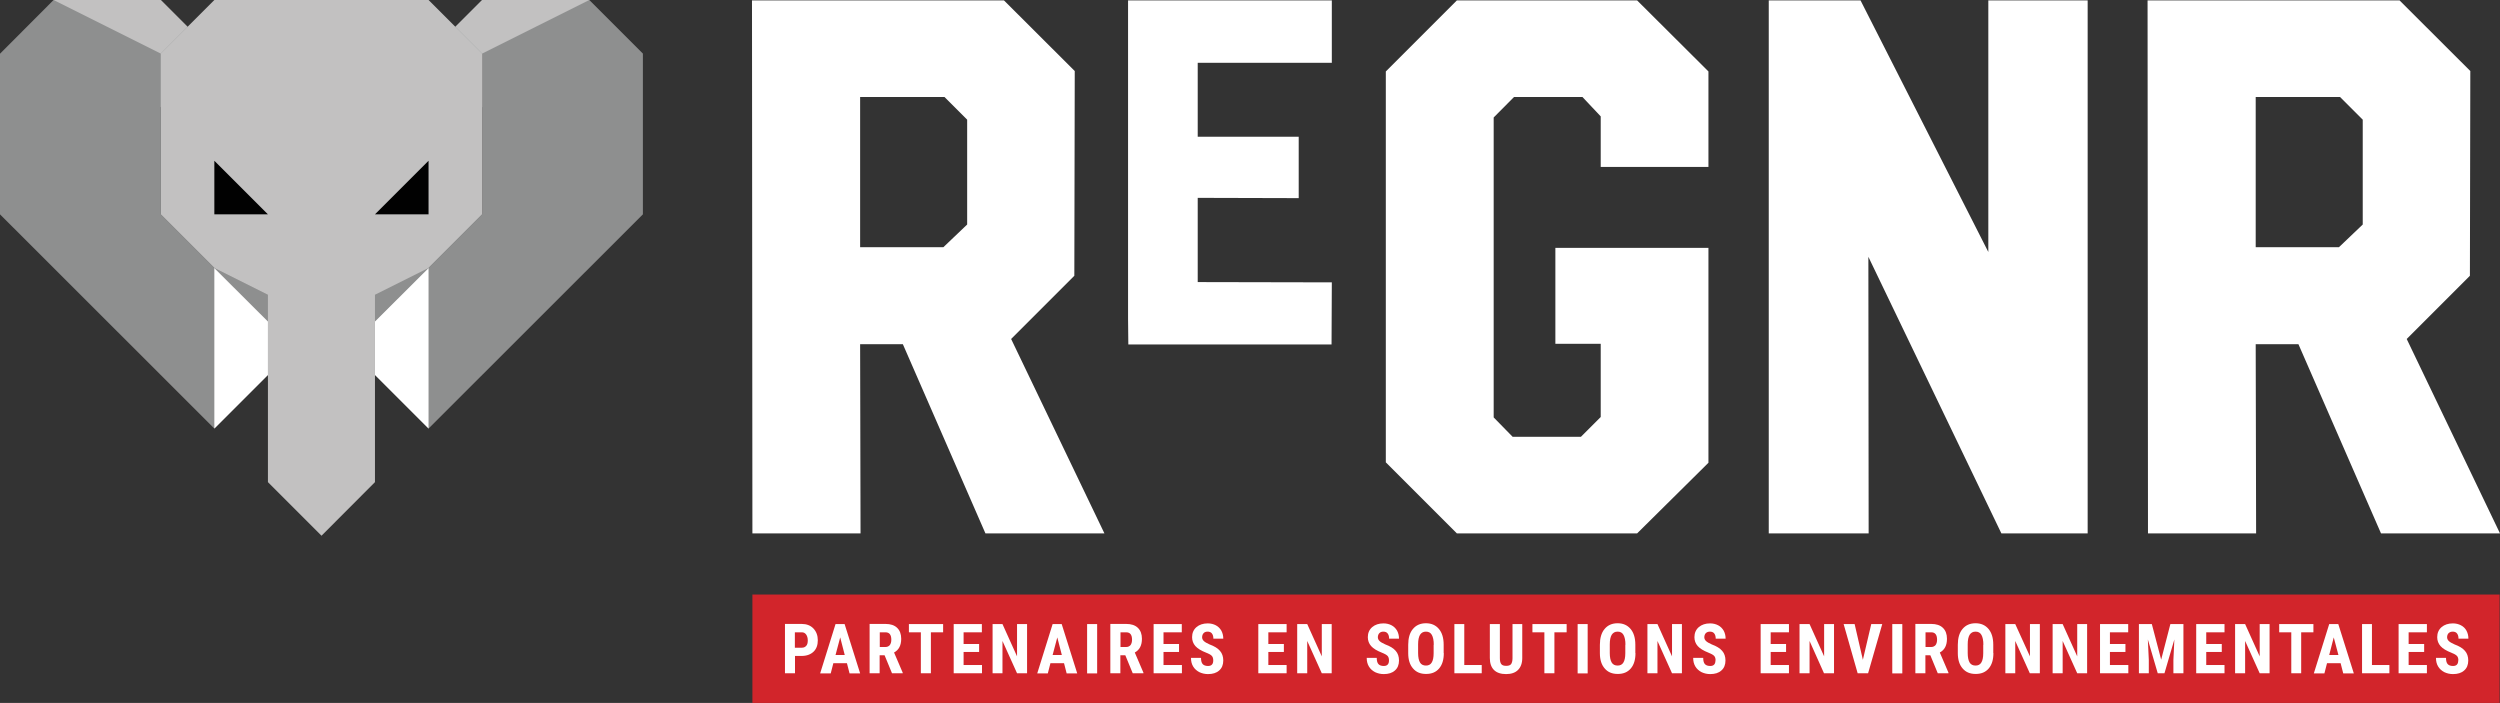
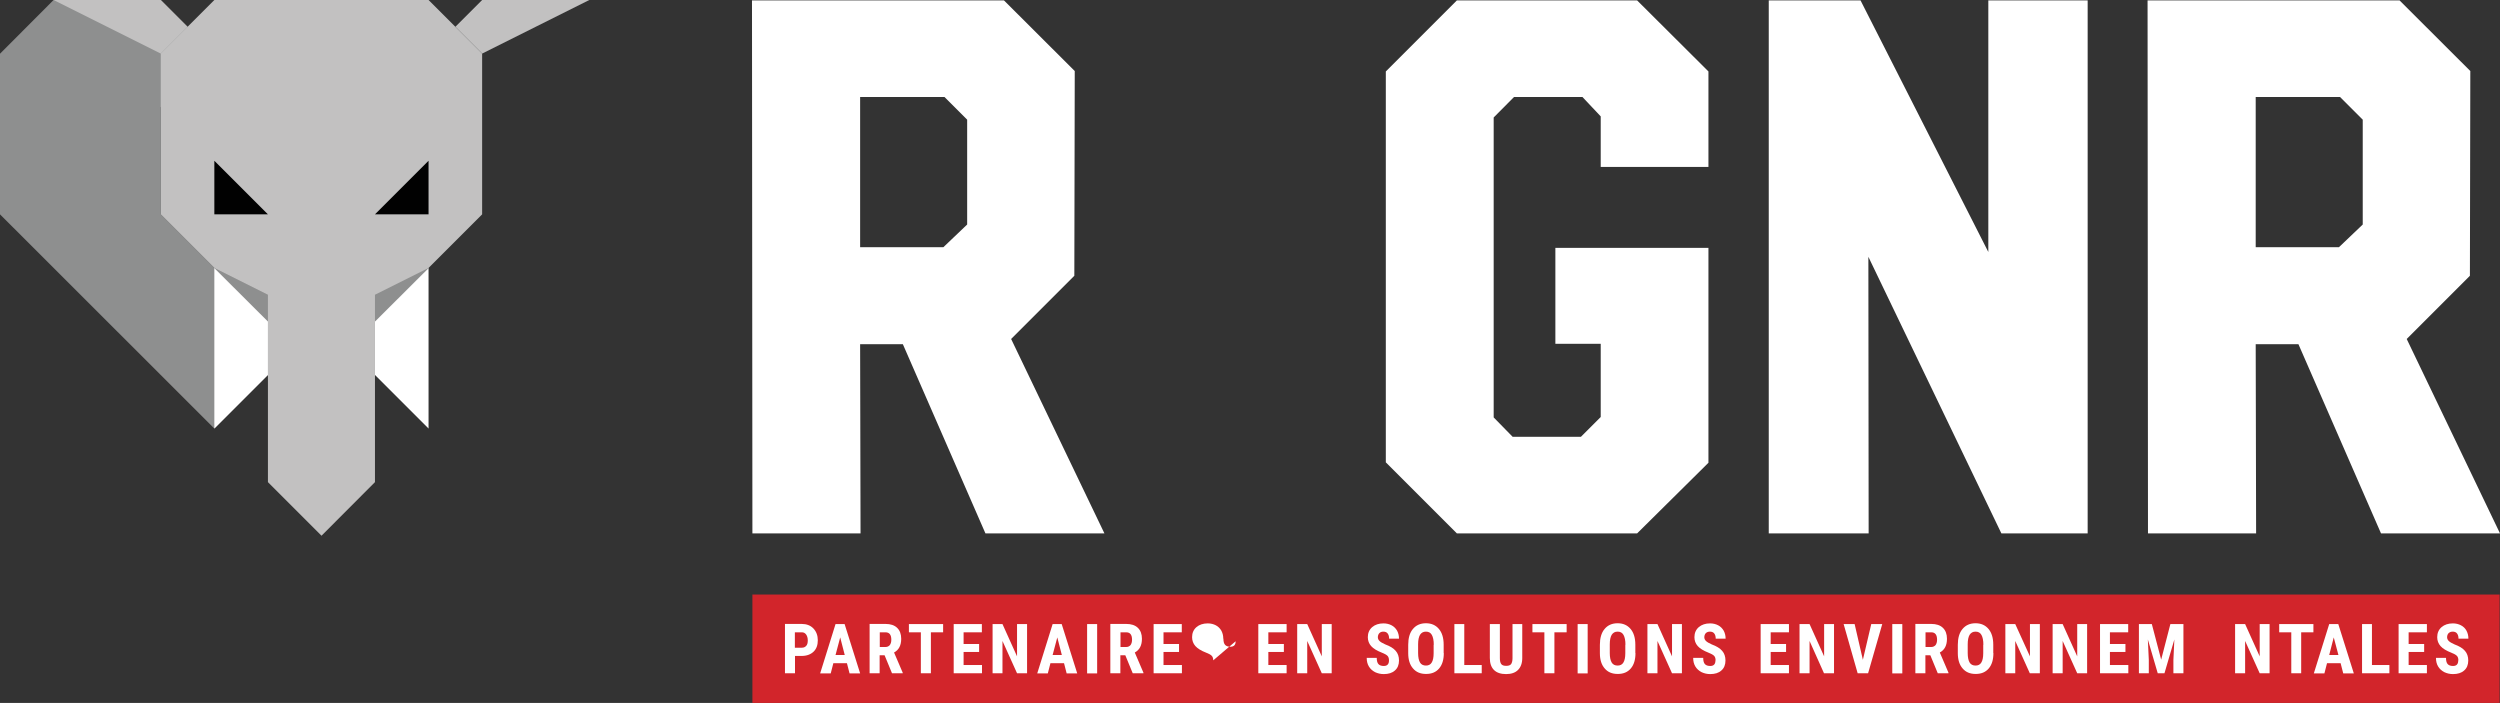
<svg xmlns="http://www.w3.org/2000/svg" id="Calque_1" viewBox="0 0 181.95 51.16">
  <rect x="0" y="0" width="181.95" height="51.16" fill="#333333" stroke="none" />
  <defs>
    <clipPath id="clippath">
      <rect x="0" width="181.95" height="51.16" fill="none" />
    </clipPath>
  </defs>
  <path d="M62.6,7.06h6.14l1.65,1.65v7.63l-1.73,1.65h-6.06V7.06ZM54.73.03l.03,38.79h7.87l-.03-13.77h3.11l6.01,13.77h8.66l-6.79-14.15,4.6-4.6.03-14.9L73.07.03h-18.34Z" fill="#fff" />
  <polygon points="106.03 .03 100.86 5.2 100.86 33.65 106.03 38.82 119.15 38.82 124.34 33.68 124.34 18.04 113.2 18.04 113.2 25.02 116.5 25.02 116.5 30.35 115.06 31.79 110.09 31.79 108.71 30.38 108.71 8.55 110.19 7.06 115.17 7.06 116.5 8.47 116.5 12.15 124.34 12.15 124.34 5.2 119.15 .03 106.03 .03" fill="#fff" />
  <polygon points="144.71 .03 144.71 18.34 135.41 .03 128.73 .03 128.73 38.82 136 38.82 135.98 18.69 145.66 38.82 151.94 38.82 151.94 .03 144.71 .03" fill="#fff" />
  <path d="M164.17,7.06h6.14l1.65,1.65v7.63l-1.73,1.65h-6.06V7.06ZM156.3.03l.03,38.79h7.87l-.03-13.77h3.11l6.01,13.77h8.66l-6.79-14.15,4.6-4.6.03-14.9L174.64.03h-18.34Z" fill="#fff" />
-   <polygon points="82.1 .03 82.1 23.22 82.12 25.07 96.91 25.07 96.93 20.55 87.17 20.53 87.17 14.4 94.52 14.42 94.52 9.95 87.17 9.95 87.17 4.57 96.93 4.57 96.93 .03 82.1 .03" fill="#fff" />
  <polygon points="3.9 0 0 3.91 0 15.6 15.6 31.19 19.5 27.29 19.5 23.4 11.7 15.6 11.7 7.8 15.6 3.9 11.7 0 3.9 0" fill="#8e8f8f" />
-   <polygon points="35.09 0 31.19 3.9 35.09 7.8 35.09 15.6 27.29 23.4 27.29 27.29 31.19 31.19 46.79 15.6 46.79 3.9 42.89 0 35.09 0" fill="#8e8f8f" />
  <polygon points="35.09 0 33.14 1.95 35.09 3.9 42.89 0 35.09 0" fill="#c2c1c1" />
  <polygon points="3.9 0 11.7 3.9 13.65 1.95 11.7 0 3.9 0" fill="#c2c1c1" />
  <polygon points="15.6 0 11.7 3.9 11.7 15.6 15.6 19.5 19.5 23.4 19.5 35.09 23.4 38.99 27.29 35.09 27.29 23.4 31.19 19.5 35.09 15.6 35.09 3.9 31.19 0 15.6 0" fill="#c2c1c1" />
  <polygon points="15.6 11.7 15.6 15.6 19.5 15.6 15.6 11.7" fill="#010101" />
  <polygon points="31.19 11.7 31.19 15.6 27.29 15.6 31.19 11.7" fill="#010101" />
  <polygon points="31.19 19.5 31.19 31.19 27.29 27.29 27.29 23.39 31.19 19.5" fill="#fff" />
  <polygon points="15.6 19.5 19.5 23.39 19.5 27.29 15.6 31.19 15.6 19.5" fill="#fff" />
  <polygon points="19.5 23.39 19.5 21.45 15.6 19.5 19.5 23.39" fill="#8e8f8f" />
  <polygon points="27.29 23.39 27.29 21.45 31.19 19.5 27.29 23.39" fill="#8e8f8f" />
  <rect x="54.76" y="43.27" width="127.16" height="7.89" fill="#d2252b" />
  <g clip-path="url(#clippath)">
    <path d="M57.86,47.74v1.26h-.73v-3.59h1.22c.35,0,.64.11.85.33.21.22.32.51.32.86s-.1.63-.31.83c-.21.2-.5.31-.87.31h-.48ZM57.86,47.14h.5c.14,0,.24-.05.32-.14.08-.09.11-.22.11-.39s-.04-.32-.12-.43c-.08-.11-.18-.16-.31-.16h-.51v1.12Z" fill="#fff" />
    <path d="M61.64,48.27h-.99l-.19.74h-.77l1.12-3.59h.66l1.13,3.59h-.77l-.19-.74ZM60.81,47.67h.67l-.33-1.28-.34,1.28Z" fill="#fff" />
    <path d="M64.38,47.69h-.36v1.31h-.73v-3.59h1.16c.36,0,.64.09.84.28.2.19.3.46.3.8,0,.48-.17.81-.52,1l.63,1.47v.04h-.78l-.54-1.31ZM64.02,47.09h.41c.15,0,.25-.05.33-.14.07-.1.11-.22.11-.39,0-.36-.14-.54-.42-.54h-.42v1.07Z" fill="#fff" />
    <polygon points="68.64 46.02 67.75 46.02 67.75 49 67.02 49 67.02 46.02 66.15 46.02 66.15 45.42 68.64 45.42 68.64 46.02" fill="#fff" />
    <polygon points="71.26 47.45 70.13 47.45 70.13 48.4 71.47 48.4 71.47 49 69.41 49 69.41 45.42 71.46 45.42 71.46 46.02 70.13 46.02 70.13 46.87 71.26 46.87 71.26 47.45" fill="#fff" />
    <polygon points="74.75 49 74.02 49 72.96 46.65 72.96 49 72.24 49 72.24 45.42 72.96 45.42 74.02 47.77 74.02 45.42 74.75 45.42 74.75 49" fill="#fff" />
    <path d="M77.44,48.27h-.99l-.19.74h-.77l1.12-3.59h.66l1.13,3.59h-.77l-.19-.74ZM76.61,47.67h.67l-.33-1.28-.34,1.28Z" fill="#fff" />
    <rect x="79.12" y="45.42" width=".73" height="3.59" fill="#fff" />
    <path d="M81.9,47.69h-.36v1.31h-.73v-3.59h1.16c.36,0,.64.09.84.28.2.19.3.46.3.8,0,.48-.17.81-.52,1l.63,1.47v.04h-.78l-.54-1.31ZM81.54,47.09h.41c.15,0,.25-.05.33-.14.07-.1.11-.22.11-.39,0-.36-.14-.54-.42-.54h-.42v1.07Z" fill="#fff" />
    <polygon points="85.81 47.45 84.68 47.45 84.68 48.4 86.02 48.4 86.02 49 83.96 49 83.96 45.42 86.01 45.42 86.01 46.02 84.68 46.02 84.68 46.87 85.81 46.87 85.81 47.45" fill="#fff" />
-     <path d="M88.3,48.06c0-.15-.04-.26-.11-.33-.07-.08-.21-.15-.41-.23-.36-.14-.62-.3-.78-.48-.16-.18-.24-.4-.24-.65,0-.3.11-.55.32-.73.21-.18.49-.27.82-.27.22,0,.42.05.59.14.17.09.3.22.4.39.09.17.14.36.14.58h-.72c0-.17-.04-.29-.11-.38-.07-.09-.18-.13-.31-.13-.13,0-.23.04-.29.11-.07.07-.11.18-.11.3,0,.1.04.19.12.27.08.08.22.16.42.25.35.13.6.28.76.47.16.18.24.42.24.7,0,.31-.1.56-.3.73-.2.18-.47.26-.81.26-.23,0-.44-.05-.63-.14-.19-.1-.34-.23-.45-.41-.11-.18-.16-.39-.16-.63h.73c0,.21.04.36.12.45.08.09.21.14.39.14.25,0,.38-.13.38-.4" fill="#fff" />
+     <path d="M88.3,48.06c0-.15-.04-.26-.11-.33-.07-.08-.21-.15-.41-.23-.36-.14-.62-.3-.78-.48-.16-.18-.24-.4-.24-.65,0-.3.11-.55.32-.73.21-.18.49-.27.82-.27.22,0,.42.05.59.14.17.09.3.22.4.39.09.17.14.36.14.58h-.72h.73c0,.21.04.36.12.45.08.09.21.14.39.14.25,0,.38-.13.38-.4" fill="#fff" />
    <polygon points="93.44 47.45 92.31 47.45 92.31 48.4 93.64 48.4 93.64 49 91.58 49 91.58 45.42 93.64 45.42 93.64 46.02 92.31 46.02 92.31 46.87 93.44 46.87 93.44 47.45" fill="#fff" />
    <polygon points="96.92 49 96.2 49 95.14 46.65 95.14 49 94.41 49 94.41 45.42 95.14 45.42 96.2 47.77 96.2 45.42 96.92 45.42 96.92 49" fill="#fff" />
    <path d="M101.09,48.06c0-.15-.04-.26-.11-.33-.08-.08-.21-.15-.41-.23-.36-.14-.62-.3-.78-.48-.16-.18-.24-.4-.24-.65,0-.3.11-.55.32-.73.21-.18.49-.27.82-.27.22,0,.42.05.59.14.17.09.3.22.4.39.09.17.14.36.14.58h-.72c0-.17-.04-.29-.11-.38-.07-.09-.18-.13-.31-.13-.13,0-.22.04-.29.11-.07.07-.11.18-.11.3,0,.1.04.19.12.27.08.08.22.16.42.25.35.13.6.28.76.47.16.18.24.42.24.7,0,.31-.1.56-.3.73-.2.18-.47.26-.81.26-.23,0-.44-.05-.63-.14-.19-.1-.34-.23-.45-.41-.11-.18-.16-.39-.16-.63h.73c0,.21.04.36.12.45.08.09.21.14.39.14.25,0,.38-.13.38-.4" fill="#fff" />
    <path d="M105.08,47.53c0,.48-.11.85-.34,1.12-.23.27-.54.4-.95.4s-.72-.13-.95-.4c-.23-.26-.35-.63-.35-1.11v-.61c0-.49.11-.88.34-1.15.23-.28.55-.42.95-.42s.71.14.94.41c.23.27.35.65.35,1.15v.61ZM104.35,46.93c0-.32-.05-.56-.14-.72-.09-.16-.23-.24-.43-.24s-.33.08-.43.23c-.09.15-.14.38-.14.69v.64c0,.31.05.54.14.69.09.15.24.22.43.22s.33-.07.42-.22c.09-.14.14-.37.14-.68v-.62Z" fill="#fff" />
    <polygon points="106.57 48.4 107.84 48.4 107.84 49 105.85 49 105.85 45.42 106.57 45.42 106.57 48.4" fill="#fff" />
    <path d="M110.79,45.42v2.48c0,.37-.11.66-.31.86-.2.2-.49.3-.87.3s-.68-.1-.88-.3c-.2-.2-.3-.49-.3-.87v-2.47h.73v2.47c0,.2.03.35.1.44.07.09.18.13.36.13s.29-.04.36-.13c.06-.09.1-.23.1-.43v-2.48h.73Z" fill="#fff" />
    <polygon points="114.02 46.02 113.13 46.02 113.13 49 112.4 49 112.4 46.02 111.53 46.02 111.53 45.42 114.02 45.42 114.02 46.02" fill="#fff" />
    <rect x="114.82" y="45.42" width=".73" height="3.59" fill="#fff" />
    <path d="M119.03,47.53c0,.48-.11.85-.34,1.12-.23.27-.54.4-.95.4s-.72-.13-.95-.4c-.23-.26-.35-.63-.35-1.11v-.61c0-.49.11-.88.34-1.15.23-.28.55-.42.95-.42s.71.14.94.41c.23.27.35.65.35,1.15v.61ZM118.3,46.93c0-.32-.05-.56-.14-.72-.09-.16-.23-.24-.43-.24s-.33.08-.43.23c-.09.15-.14.38-.14.69v.64c0,.31.05.54.14.69.09.15.24.22.43.22s.33-.07.42-.22c.09-.14.14-.37.14-.68v-.62Z" fill="#fff" />
    <polygon points="122.41 49 121.69 49 120.63 46.65 120.63 49 119.9 49 119.9 45.42 120.63 45.42 121.69 47.77 121.69 45.42 122.41 45.42 122.41 49" fill="#fff" />
    <path d="M124.86,48.06c0-.15-.04-.26-.11-.33-.08-.08-.21-.15-.41-.23-.36-.14-.62-.3-.78-.48-.16-.18-.24-.4-.24-.65,0-.3.11-.55.32-.73.21-.18.49-.27.82-.27.22,0,.42.05.59.14.17.09.3.22.4.39.09.17.14.36.14.58h-.72c0-.17-.04-.29-.11-.38-.07-.09-.18-.13-.31-.13-.13,0-.23.04-.3.11-.07.07-.11.18-.11.3,0,.1.04.19.12.27.08.08.22.16.42.25.35.13.6.28.76.47.16.18.24.42.24.7,0,.31-.1.56-.3.73-.2.18-.47.26-.81.26-.23,0-.44-.05-.63-.14-.19-.1-.34-.23-.45-.41-.11-.18-.16-.39-.16-.63h.73c0,.21.04.36.12.45.08.09.21.14.39.14.25,0,.38-.13.38-.4" fill="#fff" />
    <polygon points="129.99 47.45 128.87 47.45 128.87 48.4 130.2 48.4 130.2 49 128.14 49 128.14 45.42 130.2 45.42 130.2 46.02 128.87 46.02 128.87 46.87 129.99 46.87 129.99 47.45" fill="#fff" />
    <polygon points="133.48 49 132.75 49 131.7 46.65 131.7 49 130.97 49 130.97 45.42 131.7 45.42 132.76 47.77 132.76 45.42 133.48 45.42 133.48 49" fill="#fff" />
    <polygon points="135.58 48.02 136.19 45.42 136.99 45.42 135.96 49 135.2 49 134.18 45.42 134.98 45.42 135.58 48.02" fill="#fff" />
    <rect x="137.72" y="45.42" width=".73" height="3.59" fill="#fff" />
    <path d="M140.49,47.69h-.36v1.31h-.73v-3.59h1.16c.36,0,.64.09.84.28.2.19.3.46.3.8,0,.48-.17.81-.52,1l.63,1.47v.04h-.78l-.54-1.31ZM140.13,47.09h.41c.14,0,.25-.05.33-.14.07-.1.11-.22.11-.39,0-.36-.14-.54-.42-.54h-.42v1.07Z" fill="#fff" />
    <path d="M145.08,47.53c0,.48-.11.85-.34,1.12-.23.27-.54.4-.95.4s-.72-.13-.95-.4c-.23-.26-.35-.63-.35-1.11v-.61c0-.49.11-.88.34-1.15.23-.28.55-.42.95-.42s.71.14.94.41c.23.27.35.65.35,1.15v.61ZM144.35,46.93c0-.32-.05-.56-.14-.72-.09-.16-.23-.24-.43-.24s-.33.08-.43.23c-.09.15-.14.38-.14.69v.64c0,.31.05.54.14.69.09.15.24.22.43.22s.33-.07.42-.22c.09-.14.14-.37.14-.68v-.62Z" fill="#fff" />
    <polygon points="148.46 49 147.73 49 146.67 46.65 146.67 49 145.95 49 145.95 45.42 146.67 45.42 147.74 47.77 147.74 45.42 148.46 45.42 148.46 49" fill="#fff" />
    <polygon points="151.9 49 151.18 49 150.12 46.65 150.12 49 149.39 49 149.39 45.42 150.12 45.42 151.18 47.77 151.18 45.42 151.9 45.42 151.9 49" fill="#fff" />
    <polygon points="154.69 47.45 153.56 47.45 153.56 48.4 154.9 48.4 154.9 49 152.84 49 152.84 45.42 154.89 45.42 154.89 46.02 153.56 46.02 153.56 46.87 154.69 46.87 154.69 47.45" fill="#fff" />
    <polygon points="156.61 45.42 157.29 48.01 157.96 45.42 158.91 45.42 158.91 49 158.18 49 158.18 48.03 158.25 46.54 157.53 49 157.04 49 156.32 46.54 156.39 48.03 156.39 49 155.67 49 155.67 45.42 156.61 45.42" fill="#fff" />
-     <polygon points="161.7 47.45 160.57 47.45 160.57 48.4 161.9 48.4 161.9 49 159.84 49 159.84 45.42 161.9 45.42 161.9 46.02 160.57 46.02 160.57 46.87 161.7 46.87 161.7 47.45" fill="#fff" />
    <polygon points="165.18 49 164.46 49 163.4 46.65 163.4 49 162.67 49 162.67 45.42 163.4 45.42 164.46 47.77 164.46 45.42 165.18 45.42 165.18 49" fill="#fff" />
    <polygon points="168.37 46.02 167.48 46.02 167.48 49 166.76 49 166.76 46.02 165.88 46.02 165.88 45.42 168.37 45.42 168.37 46.02" fill="#fff" />
    <path d="M170.35,48.27h-.99l-.19.74h-.77l1.12-3.59h.66l1.13,3.59h-.77l-.19-.74ZM169.52,47.67h.67l-.34-1.28-.33,1.28Z" fill="#fff" />
    <polygon points="172.63 48.4 173.9 48.4 173.9 49 171.91 49 171.91 45.42 172.63 45.42 172.63 48.4" fill="#fff" />
    <polygon points="176.43 47.45 175.3 47.45 175.3 48.4 176.63 48.4 176.63 49 174.57 49 174.57 45.42 176.63 45.42 176.63 46.02 175.3 46.02 175.3 46.87 176.43 46.87 176.43 47.45" fill="#fff" />
    <path d="M178.92,48.06c0-.15-.04-.26-.11-.33-.08-.08-.21-.15-.41-.23-.36-.14-.62-.3-.78-.48-.16-.18-.24-.4-.24-.65,0-.3.11-.55.32-.73.21-.18.49-.27.82-.27.22,0,.42.05.59.14.17.09.31.22.4.39.09.17.14.36.14.58h-.72c0-.17-.04-.29-.11-.38-.07-.09-.18-.13-.31-.13-.13,0-.22.04-.3.11-.07.07-.11.18-.11.3,0,.1.04.19.12.27.08.08.22.16.42.25.35.13.6.28.76.47.16.18.24.42.24.7,0,.31-.1.56-.3.73-.2.18-.47.26-.81.26-.23,0-.44-.05-.63-.14-.19-.1-.34-.23-.45-.41-.11-.18-.16-.39-.16-.63h.73c0,.21.04.36.12.45.08.09.21.14.39.14.25,0,.38-.13.38-.4" fill="#fff" />
  </g>
</svg>